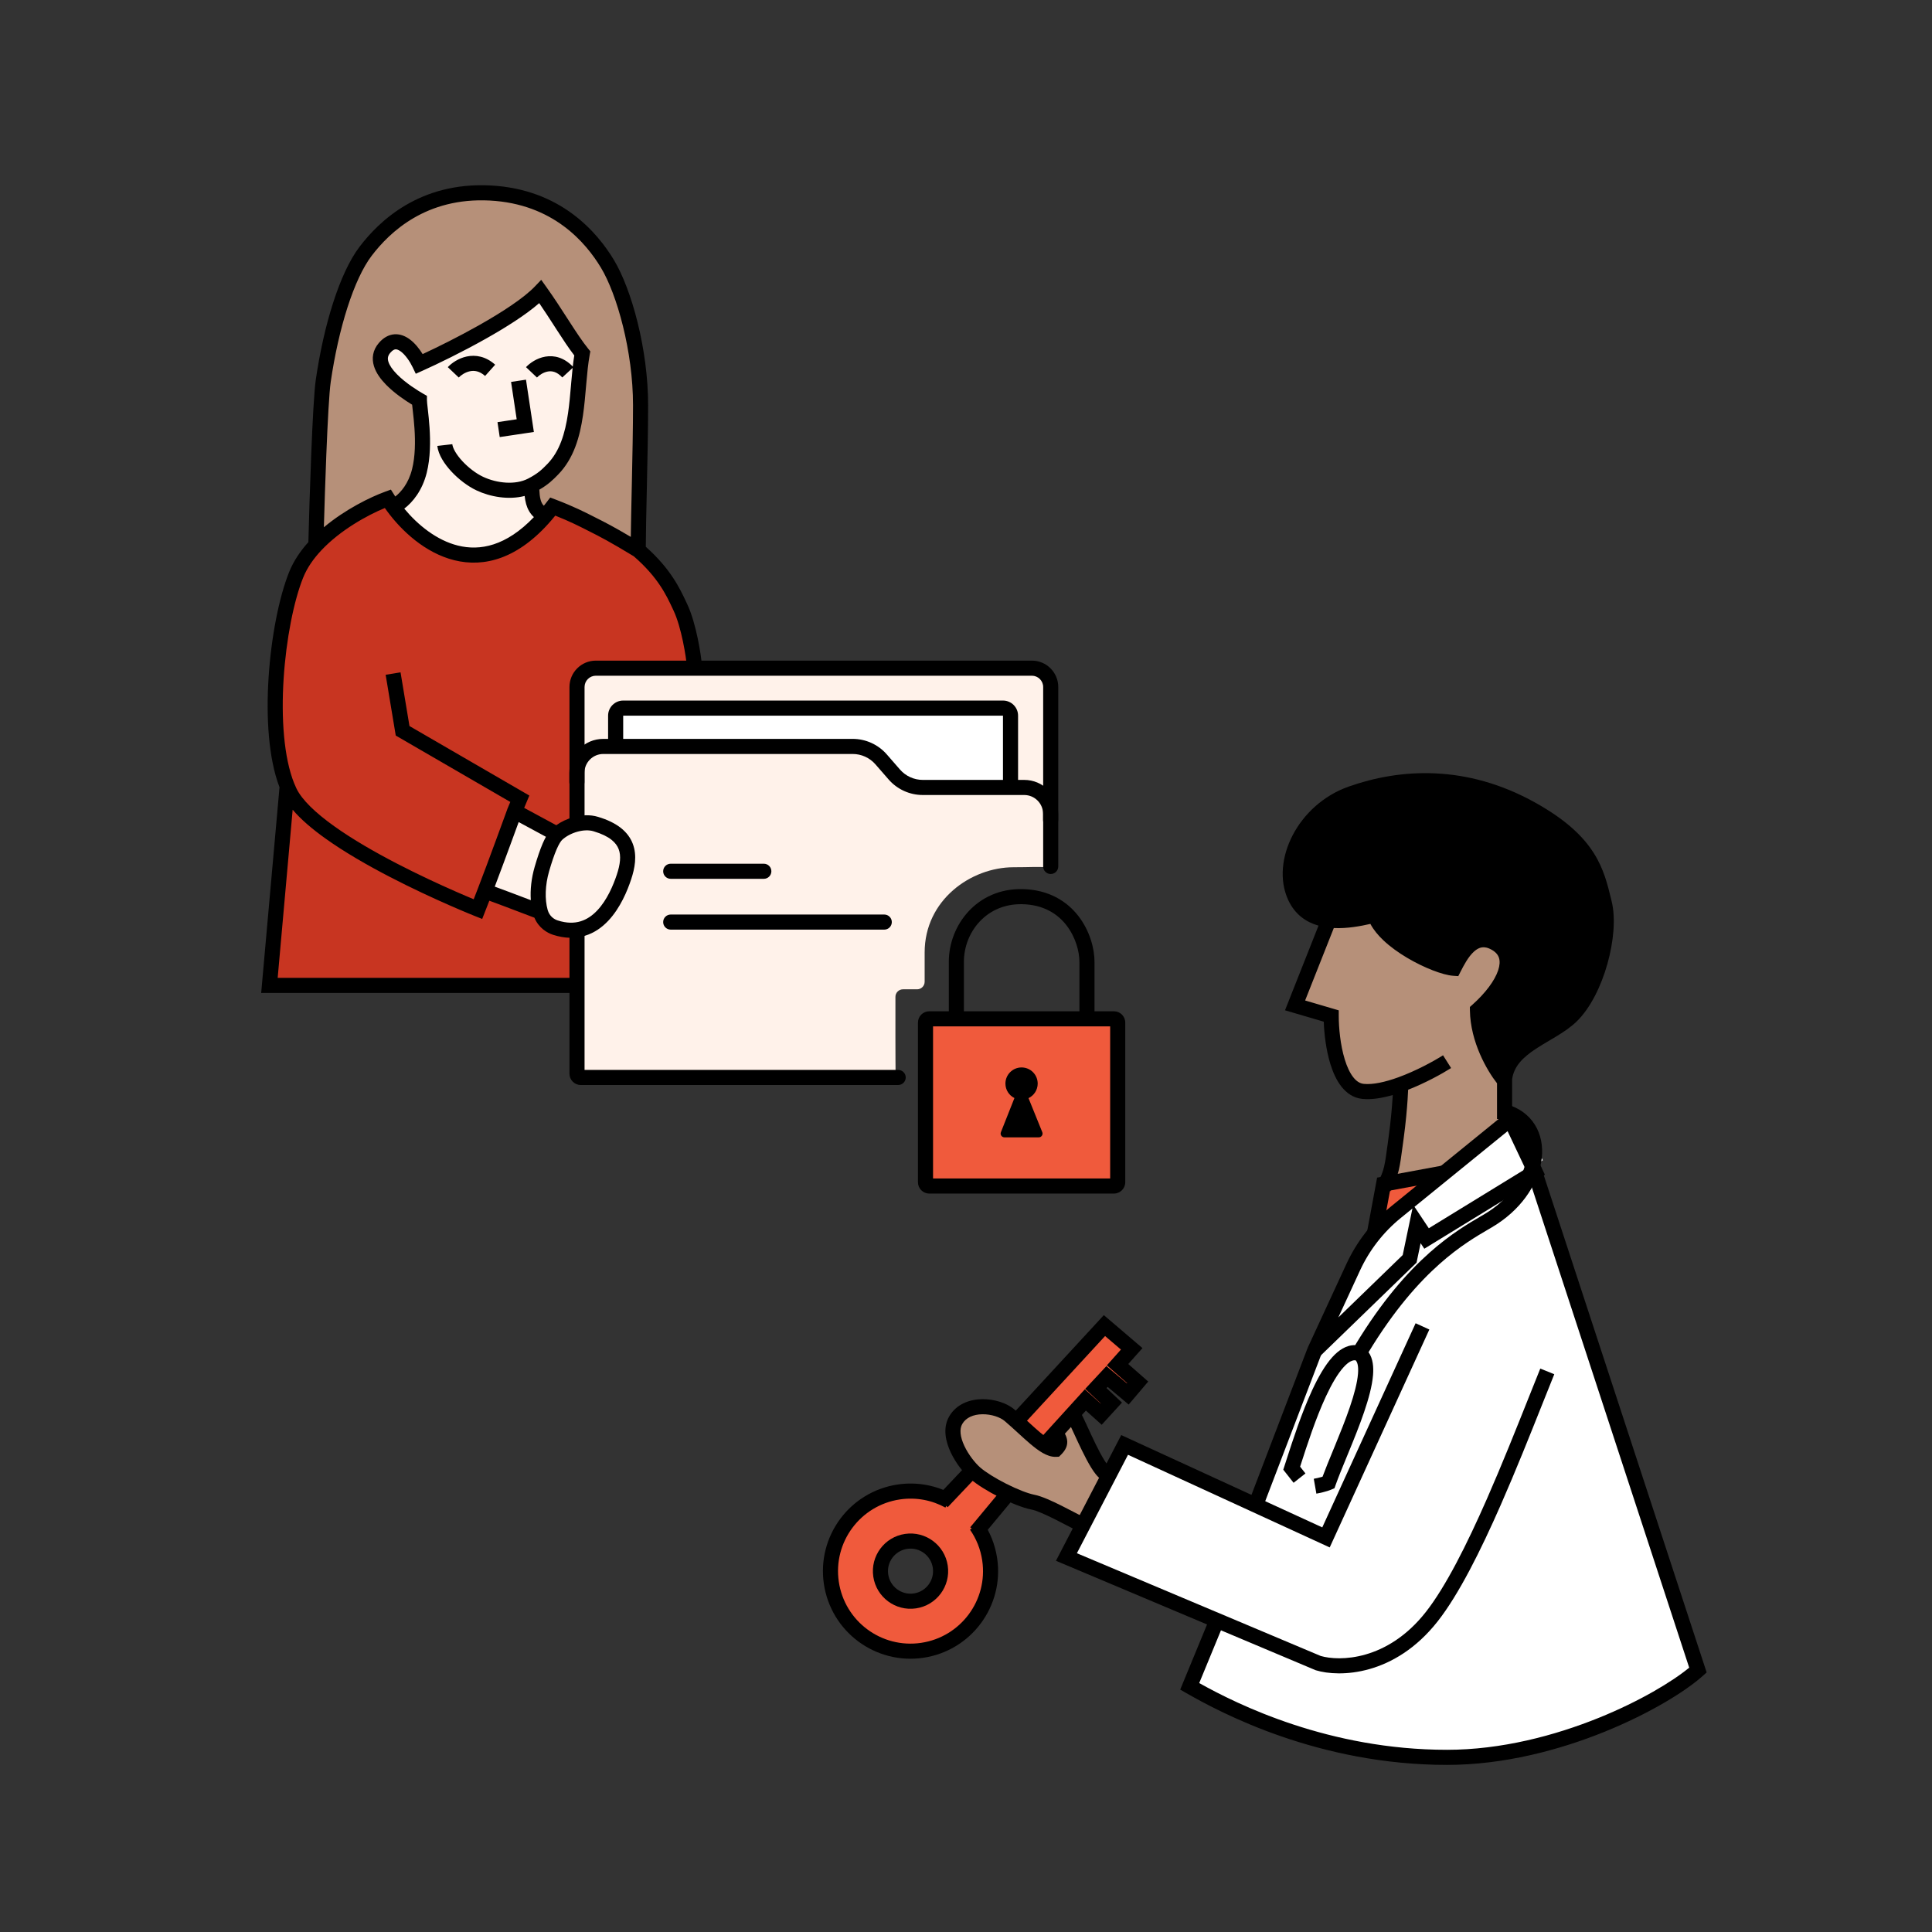
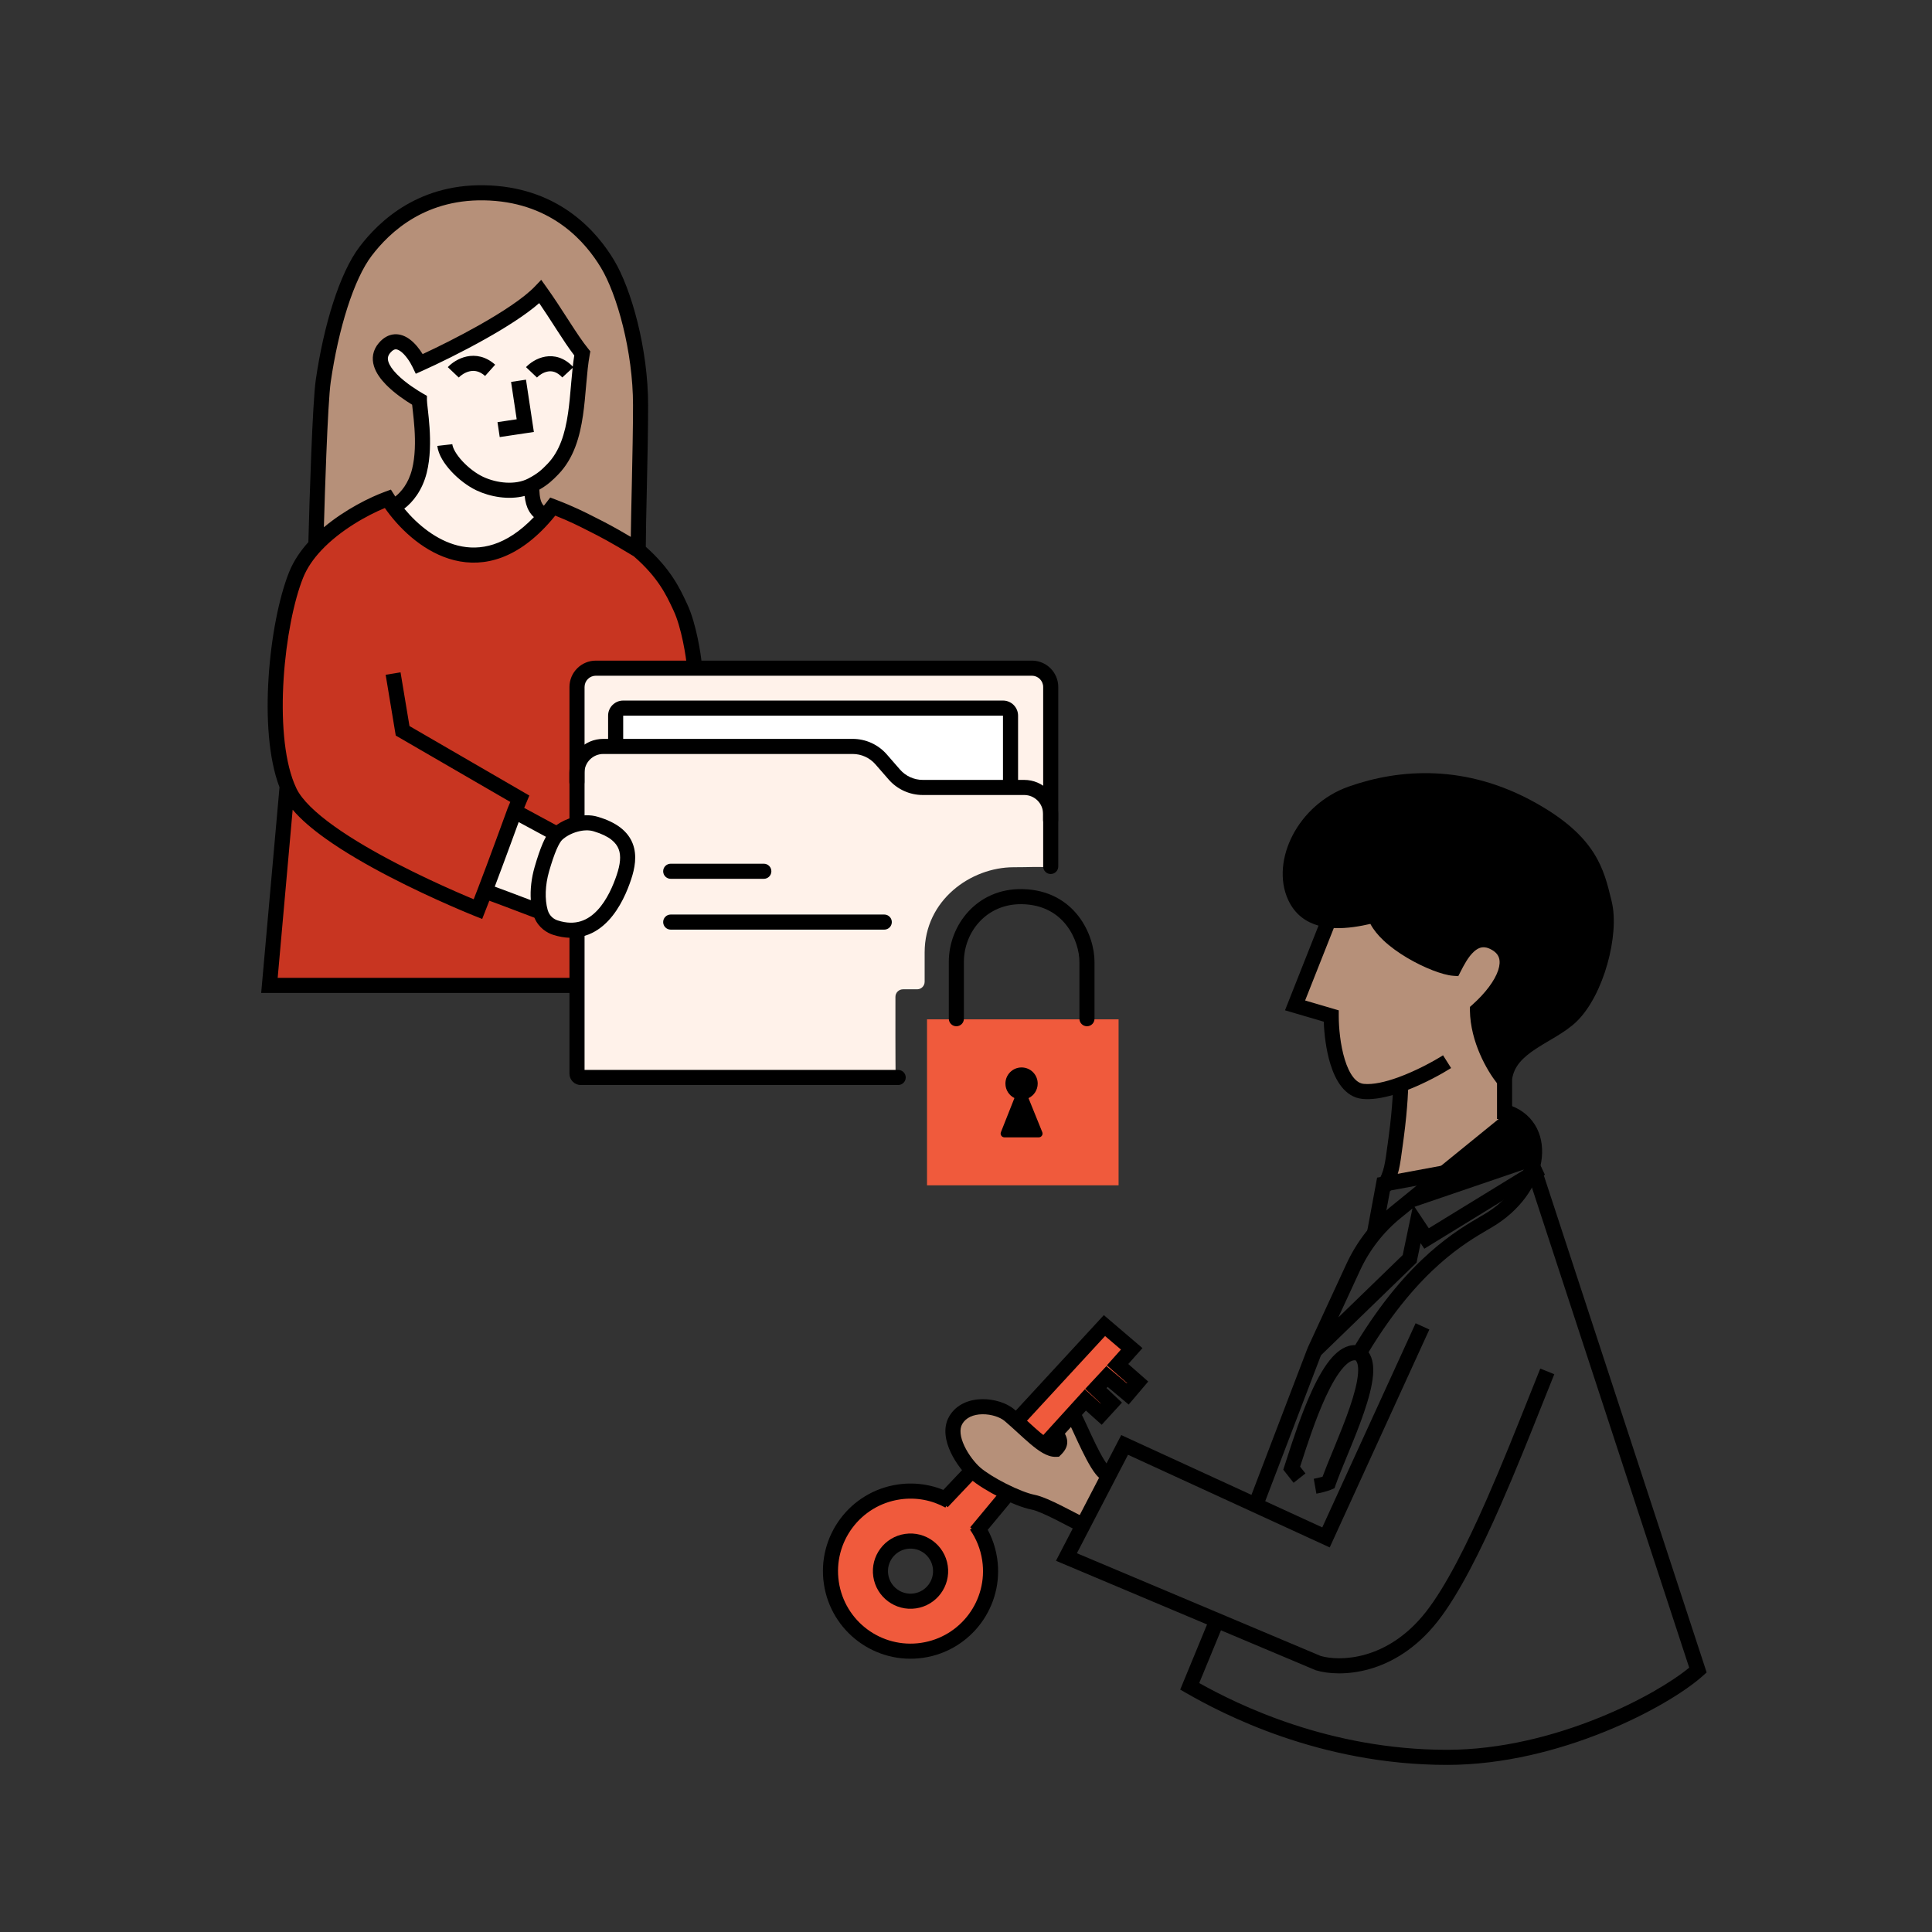
<svg xmlns="http://www.w3.org/2000/svg" width="512" height="512" viewBox="0 0 512 512" fill="none">
  <rect x="0" y="0" width="512" height="512" fill="#333333" stroke="none" />
  <g clip-path="url(#clip0_1108_40976)">
    <path d="M153.282 101.622L154.333 93.647C152.602 91.133 149.078 86.08 148.83 85.981C148.583 85.882 145.101 80.047 143.39 77.141L139.063 81.283L132.015 85.611C129.419 87.094 124.164 90.074 123.917 90.123C123.669 90.173 118.373 93.07 115.756 94.513L111.058 96.305L109.698 93.647L108.276 92.102L106.298 90.68H103.578L100.919 92.967L100.548 96.676C101.517 97.913 103.479 100.447 103.578 100.695C103.676 100.942 105.844 102.776 106.916 103.662L111.058 105.95L112.047 113.121L111.738 119.55L111.367 125.176L109.698 129.442L106.298 132.904L104.196 134.14L102.774 131.914L97.395 134.14L92.944 136.798L88.184 140.198L83.795 144.711L84.475 117.943L84.846 107.248L85.959 98.037L87.813 89.691C88.617 86.764 90.237 80.85 90.286 80.603C90.348 80.294 93.377 72.628 93.439 72.319C93.488 72.072 96.921 67.023 98.632 64.529L102.774 60.202L108.276 55.813L113.84 53.216L120.455 51.485L128.615 50.867L138.63 52.66L147.161 55.813L155.074 61.562C156.661 63.623 159.872 67.818 160.02 68.115C160.206 68.486 163.791 74.792 163.915 75.225C164.014 75.571 166.017 81.139 167.006 83.879L169.231 97.109C169.437 99.891 169.85 105.554 169.85 105.95V114.543L169.231 130.307V146.01L166.635 144.711L162.678 142.177L156.867 138.529C154.971 137.664 151.118 135.908 150.871 135.809C150.623 135.71 147.8 134.655 146.419 134.14L144.132 136.427L141.659 134.14L141.103 131.296L140.794 128.762L143.39 127.216L146.11 124.805L148.521 121.652L150.438 117.943L151.983 113.121L152.725 108.422L153.282 101.622Z" fill="#B69079" />
    <path d="M107.559 131.814L104.453 134.24C105.197 135.373 106.686 137.735 106.686 138.123C106.686 138.608 111.733 142.005 111.733 142.394C111.733 142.782 116.198 144.82 116.877 145.5C117.557 146.179 122.41 146.859 123.089 146.859C123.769 146.859 129.593 146.956 130.078 146.859C130.466 146.781 134.187 145.467 135.999 144.82L141.532 140.258L144.055 136.861L140.852 132.687L139.396 127.543L146.094 123.175L148.811 120.36L150.85 114.633L152.888 103.665L154.635 93.57L148.811 85.902L143.376 77.555L139.882 80.175L133.766 84.349L127.846 88.038C125.645 89.332 121.109 91.92 120.566 91.92C120.022 91.92 113.933 95.091 110.956 96.676L110.277 94.638C109.371 93.732 107.559 91.804 107.559 91.338C107.559 90.872 105.488 90.561 104.453 90.464L101.638 91.92L100.668 94.638L101.638 97.647L103.58 100.753L107.559 104.247L110.956 105.8L111.733 116.769V122.398C111.733 122.884 110.374 127.543 110.277 128.125C110.199 128.591 108.433 130.778 107.559 131.814Z" fill="#FFF2EA" />
    <path d="M152.976 261.192V246.524H151.267C150.159 246.524 147.815 246.43 147.295 246.053C146.775 245.676 145.249 244.548 144.551 244.031L143.612 241.576L128.447 235.943L135.957 215.29L147.295 221.356L149.822 219.334L152.855 218.323V182.938L153.722 180.049L155.311 178.028L157.91 176.8H184.196L183.763 172.539L182.535 166.979L179.647 160.118L176.975 154.775L171.703 148.131L165.276 143.293L155.311 138.093L146.284 134.338L143.612 138.093L140.218 140.476L135.957 143.798L131.047 146.47L125.486 147.337L120.576 146.47L115.449 144.665L110.249 140.476L105.772 136.505L102.739 132.172L99.778 133.399L93.857 136.505L88.079 140.476L84.035 143.798L80.136 149.07L77.753 154.775L75.514 160.696L74.623 166.112L73.768 173.839L72.915 182.938V190.665L73.768 195.674V200.075L74.623 204.108L76.335 208.998L71.323 261.192H152.976Z" fill="#C83521" />
    <path d="M268.619 229.828C273.266 229.828 273.844 229.661 278.372 229.828V182.929V179.425L276.227 177.495L272.366 176.852H157.691L154.688 178.21L152.901 180.426V285.522H237.347C237.282 280.6 237.292 268.86 237.299 264.167C237.301 263.064 238.196 262.178 239.298 262.178H243.04C244.145 262.178 245.04 261.285 245.04 260.18V252.42C245.04 238.495 257.328 229.828 268.619 229.828Z" fill="#FFF2EA" />
    <path d="M163.173 187.93V197.881H220.605H225.538C226.92 198.116 229.742 198.629 229.971 198.8C230.257 199.015 233.76 201.374 233.974 201.732C234.146 202.018 236.143 204.52 237.12 205.735L241.052 208.554H244.948H268.168L267.158 187.93H163.173Z" fill="white" />
    <path d="M296.436 270.133H245.669V314.121H296.436V270.133Z" fill="#F05A3C" />
    <path fill-rule="evenodd" clip-rule="evenodd" d="M269.772 375.95L292.279 351.355L299.759 357.263L296.293 361.658L301.837 366.23L299.298 369.445L293.521 365.255L290.549 367.897L294.459 371.608L292.113 374.563L287.443 371.195L276.852 383.076C275.56 382.05 272.946 379.944 272.822 379.73C272.698 379.517 270.737 377.121 269.772 375.95ZM250.186 397.174L257.258 389.332C258.17 390.144 260.054 391.782 260.294 391.839C260.469 391.881 261.553 392.53 262.492 393.093C263.172 393.499 263.775 393.86 263.905 393.914C264.152 394.017 266.424 395.146 267.53 395.697L259.337 405.369L261.194 408.92L262.266 412.645L262.518 417.883L261.255 423.459L258.749 428.466L253.94 433.581L249.557 436.083C247.656 436.557 243.764 437.518 243.401 437.572C243.142 437.61 241.49 437.384 240.03 437.184L240.03 437.184L240.03 437.184C238.928 437.033 237.937 436.897 237.738 436.901C237.276 436.912 231.731 435.47 231.527 435.269C231.364 435.107 228.401 433.334 226.94 432.468L223.988 428.963L221.501 424.288L219.708 417.25L220.307 411.887L221.801 407.088L225.442 401.913L228.623 399.125L232.876 396.526C234.472 396.078 237.719 395.173 237.946 395.14C238.173 395.106 240.938 395.123 242.292 395.136L246.949 395.665L250.186 397.174ZM247.245 410.227L244.286 408.635L240.381 407.705L236.633 409.012L233.985 411.49L232.961 414.365L232.688 418.405L235.285 422.252L238.588 424.604L242.335 424.862L245.792 423.54L248.465 421.233L249.826 417.496L249.563 413.362L247.245 410.227Z" fill="#F05A3C" />
    <path d="M392.207 273.546L391.714 267.983L396.643 262.35L398.474 259.392L399.671 255.308L399.108 253.547L396.995 250.308L393.826 248.829L389.953 249.956L387.488 252.632L385.305 256.646L379.954 255.308L373.897 252.209L369.672 249.252L366.503 246.364L364.461 242.632L359.488 243.125L354.11 243.9L349.532 243.125L345.589 241.224L342.983 237.28L341.927 232.492L342.49 227.633L343.758 223.126L347.49 217.14L353.053 212.633L359.954 209.676L369.039 207.634L380.376 207.141L389.121 208.946L398.474 211.665L404.948 214.524L412.276 219.605C414.295 221.717 418.389 226.013 418.614 226.295C418.839 226.576 421.478 230.543 422.769 232.492L425.163 238.548L425.656 245.73L423.913 255.87L420.078 264.586L414.221 271.14L408.992 274.138L403.205 277.763L399.671 282.086L399.108 286.644L396.995 284.109C396.056 282.419 394.108 278.997 393.826 278.828C393.545 278.659 392.629 275.236 392.207 273.546Z" fill="black" />
    <path d="M398.916 286.122V295.968L382.642 311.21L366.979 313.607L369.291 305.045L370.318 299.051L371.003 292.458V287.492C369.833 287.863 367.39 288.605 366.979 288.605C366.465 288.605 362.526 289.461 362.013 289.461C361.602 289.461 359.786 288.89 358.93 288.605L355.933 285.437L353.964 279.529L352.851 273.878V269.34L343.261 266.428L352.08 243.567H358.331L364.41 242.625L366.037 245.879L369.291 248.704L374.086 252.643L380.679 255.554L385.217 256.667L386.672 253.842L388.898 250.845L392.751 248.704L396.519 249.903L398.916 252.643L399.601 256.068L398.146 260.178L394.721 264.373L391.724 267.541V272.422L393.608 277.987L396.519 282.697L398.916 286.122Z" fill="#B69079" />
    <path d="M292.892 390.301L285.972 403.739L280.745 400.623L275.628 398.243L270.551 396.986L265.152 394.397L260.561 392.19L256.844 389.102L254.015 384.378L252.503 380.086L252.963 377.259L255.86 373.946L260.402 373.275L264.616 373.782L268.978 376.148L272.891 379.709L278.298 384.052L280.521 384.013L280.773 382.126L281.156 380.37L285.373 375.628L288.454 383.18L290.388 387.785L292.892 390.301Z" fill="#B69079" />
-     <path d="M382.528 310.922L366.321 313.674L362.193 329.066L364.181 327.18L370.959 319.943L382.528 310.922Z" fill="#F05A3C" />
-     <path d="M402.301 294.648L369.328 321.777L360.893 331.346C357.886 336.748 351.798 350.543 350.167 354.875C350.018 355.27 346.574 362.643 345.396 366.689L341.771 375.479L338.709 382.873L332.8 398.95L298.182 382.873L282.776 412.725L317.666 427.315L322.559 429.672L315.581 446.89C319.053 448.792 330.534 454.593 330.534 454.593C330.534 454.593 343.916 458.739 344.55 459.554C344.55 459.554 351.585 461.758 354.785 462.453L366.741 464.536C370.937 464.929 379.476 465.714 380.055 465.714H389.203L398.079 464.536L408.314 462.453L417.643 459.554L425.704 456.566L433.313 453.214L443.095 447.508L450.012 442.623L406.59 309.129L408.86 307.464L402.301 294.648Z" fill="white" />
-     <path fill-rule="evenodd" clip-rule="evenodd" d="M400.959 293.453L409.419 311.315L377.456 330.927L376.478 329.459L375.4 334.616L349.745 359.478L346.537 357.203L356.795 334.997C359.545 329.042 363.622 323.795 368.713 319.658L400.959 293.453ZM378.648 325.502L404.268 309.783L399.526 299.772L374.86 319.817L378.648 325.502ZM374.314 320.26L371.235 322.762C366.618 326.514 362.921 331.273 360.426 336.674L354.67 349.135L371.735 332.597L374.314 320.26Z" fill="black" />
+     <path fill-rule="evenodd" clip-rule="evenodd" d="M400.959 293.453L409.419 311.315L377.456 330.927L376.478 329.459L375.4 334.616L349.745 359.478L346.537 357.203L356.795 334.997C359.545 329.042 363.622 323.795 368.713 319.658L400.959 293.453ZM378.648 325.502L404.268 309.783L374.86 319.817L378.648 325.502ZM374.314 320.26L371.235 322.762C366.618 326.514 362.921 331.273 360.426 336.674L354.67 349.135L371.735 332.597L374.314 320.26Z" fill="black" />
    <path fill-rule="evenodd" clip-rule="evenodd" d="M150.914 182.07C150.914 178.204 154.048 175.07 157.914 175.07H273.451C277.317 175.07 280.451 178.204 280.451 182.07V229.621C280.451 230.725 279.555 231.621 278.451 231.621C277.346 231.621 276.451 230.725 276.451 229.621V182.07C276.451 180.413 275.108 179.07 273.451 179.07H157.914C156.257 179.07 154.914 180.413 154.914 182.07V283.54H238.027C239.132 283.54 240.027 284.435 240.027 285.54C240.027 286.644 239.132 287.54 238.027 287.54H153.914C152.257 287.54 150.914 286.197 150.914 284.54V182.07Z" fill="black" />
    <path d="M147.282 221.062L136.613 214.82L128.194 236.158L142.782 241.238C143 241.892 143.45 243.198 143.508 243.198C143.58 243.198 145.758 245.157 146.411 245.956C147.064 246.754 149.677 246.682 150.185 246.827C150.591 246.943 153.935 246.295 155.556 245.956L159.62 243.198L163.249 238.045L164.99 234.198L166.152 228.175V224.836L164.192 222.078L159.62 218.885C158.217 218.546 155.28 217.869 154.757 217.869C154.235 217.869 151.491 218.546 150.185 218.885L147.282 221.062Z" fill="#FFF2EA" />
    <path fill-rule="evenodd" clip-rule="evenodd" d="M129.787 53.145C112.957 52.268 103.282 61.485 98.481 67.803C96.172 70.84 93.97 75.605 92.079 81.489C90.2 87.339 88.671 94.159 87.647 101.203C87.243 103.978 86.83 111.714 86.481 120.414C86.215 127.013 85.99 134.073 85.83 139.732C91.523 134.965 98.162 131.724 102.079 130.3L103.592 129.749L104.453 131.109C104.551 131.265 104.653 131.422 104.756 131.58C106.219 130.449 108.245 128.167 109.205 124.324C110.054 120.93 110.07 117.017 109.843 113.588C109.731 111.888 109.562 110.343 109.418 109.068C109.405 108.949 109.391 108.831 109.378 108.713C109.319 108.195 109.262 107.696 109.22 107.249C107.48 106.193 104.588 104.276 102.325 101.969C100.965 100.582 99.666 98.891 99.096 97.009C98.483 94.986 98.748 92.821 100.384 90.904C101.563 89.522 102.974 88.688 104.566 88.588C106.108 88.491 107.456 89.107 108.505 89.865C109.936 90.898 111.13 92.422 112.004 93.837C115.964 92.002 121.478 89.27 126.828 86.255C133.049 82.75 138.812 78.992 141.76 75.904L143.429 74.156L144.834 76.123C146.852 78.948 148.673 81.773 150.335 84.351C150.526 84.646 150.714 84.938 150.9 85.226C152.733 88.064 154.345 90.514 155.868 92.397L156.446 93.111L156.28 94.015C155.852 96.351 155.61 98.924 155.372 101.672C155.35 101.92 155.329 102.169 155.307 102.42C155.092 104.914 154.867 107.53 154.492 110.093C153.672 115.708 152.088 121.464 147.931 125.742C146.507 127.207 145.265 128.42 142.923 129.77C142.975 130.741 143.033 131.627 143.286 132.506C143.466 133.132 143.719 133.639 144.126 134.026C144.387 133.702 144.648 133.369 144.91 133.028L145.815 131.848L147.206 132.375C152.005 134.194 155.292 135.871 157.183 136.836C157.473 136.983 157.729 137.114 157.954 137.227C160.349 138.424 162.73 139.649 167.167 142.28C167.209 138.846 167.305 134.515 167.406 129.899C167.42 129.308 167.433 128.711 167.446 128.112C167.601 121.015 167.758 113.424 167.758 107.384C167.758 93.127 163.488 77.942 159.248 70.927C155.251 64.313 146.609 54.02 129.787 53.145ZM167.962 147.424C161.682 143.607 158.932 142.188 156.165 140.804C155.927 140.685 155.66 140.549 155.364 140.398C153.668 139.534 150.995 138.171 147.153 136.645C146.813 137.064 146.474 137.472 146.134 137.867C137.354 148.09 128.366 150.441 120.409 148.469C112.686 146.556 106.415 140.682 102.562 135.428C102.365 135.16 102.174 134.893 101.989 134.627C97.383 136.531 90.238 140.437 85.161 145.839C83.073 148.06 81.383 150.484 80.341 153.071C77.871 159.206 75.841 169.351 75.168 179.818C74.493 190.321 75.211 200.759 77.962 207.593C78.154 208.071 78.356 208.528 78.566 208.965C80.009 211.963 83.596 215.402 88.556 218.948C93.439 222.44 99.373 225.841 105.15 228.836C110.918 231.826 116.484 234.387 120.611 236.201C122.661 237.102 124.353 237.818 125.535 238.31C125.882 237.419 126.296 236.358 126.643 235.46C127.941 232.112 129.901 226.83 131.54 222.374C132.359 220.148 133.096 218.133 133.629 216.674C133.895 215.944 134.11 215.354 134.259 214.946L134.489 214.314C134.489 214.313 134.489 214.313 136.369 214.996L134.489 214.314L134.505 214.268L135.235 212.526L104.878 194.927L102.201 178.824L106.147 178.168L108.515 192.411L140.282 210.828L138.913 214.097L147.418 218.692C148.758 217.735 150.339 217.001 151.956 216.554C154.046 215.976 156.381 215.828 158.479 216.475C163.461 217.954 166.452 220.357 167.691 223.609C168.884 226.74 168.233 230.129 167.249 233.081C166.278 235.995 164.421 240.59 161.202 244.003C159.571 245.731 157.539 247.213 155.044 247.977C152.528 248.747 149.684 248.744 146.526 247.718C145.014 247.227 142.763 245.93 141.625 243.201C139.433 242.362 136.482 241.238 133.864 240.255C132.372 239.694 130.993 239.181 129.926 238.792C129.84 238.76 129.757 238.73 129.676 238.701C129.495 239.165 129.318 239.619 129.159 240.026C128.975 240.496 128.816 240.904 128.702 241.195L128.521 241.658L126.658 240.93C125.92 242.789 125.92 242.789 125.919 242.788L125.917 242.788L125.91 242.785L125.885 242.775L125.789 242.736C125.705 242.703 125.581 242.653 125.42 242.587C125.097 242.456 124.624 242.263 124.022 242.013C122.818 241.512 121.092 240.782 119.002 239.863C114.823 238.026 109.175 235.428 103.309 232.387C97.451 229.35 91.331 225.849 86.23 222.202C82.85 219.786 79.785 217.215 77.558 214.582L73.588 259.142H152.523V263.142H69.216L74.073 208.632C71.134 200.969 70.503 190.029 71.176 179.562C71.865 168.851 73.946 158.246 76.63 151.577C77.808 148.652 79.616 146.009 81.723 143.668C81.878 137.601 82.15 128.566 82.484 120.253C82.829 111.653 83.247 103.661 83.689 100.627C84.74 93.4 86.313 86.359 88.271 80.266C90.218 74.206 92.588 68.945 95.296 65.382C100.528 58.499 111.331 48.178 129.995 49.15C148.667 50.122 158.313 61.648 162.672 68.858C167.368 76.628 171.758 92.568 171.758 107.384C171.758 113.476 171.6 121.111 171.445 128.199C171.432 128.793 171.419 129.382 171.406 129.967C171.276 135.873 171.157 141.253 171.145 144.897C177.759 150.799 180.176 155.959 181.84 159.514C181.938 159.723 182.034 159.927 182.127 160.126C183.352 162.718 184.271 166.162 184.902 169.17C185.536 172.195 185.916 174.961 186.01 176.282L182.02 176.567C181.943 175.478 181.596 172.898 180.987 169.991C180.374 167.067 179.53 163.993 178.51 161.834C178.416 161.633 178.319 161.427 178.221 161.218C176.581 157.714 174.363 152.976 167.962 147.424ZM126.658 240.93L125.919 242.788L127.788 243.531L128.521 241.658L126.658 240.93ZM131.117 234.968C131.176 234.99 131.235 235.012 131.296 235.033C132.382 235.429 133.775 235.948 135.271 236.51C137.032 237.172 138.942 237.896 140.672 238.555C140.479 235.742 140.836 232.684 141.689 229.741C142.401 227.286 143.102 225.2 143.814 223.546C144.086 222.916 144.373 222.314 144.681 221.76L137.455 217.856C137.433 217.918 137.41 217.981 137.386 218.045C136.853 219.507 136.114 221.525 135.294 223.755C133.942 227.43 132.364 231.689 131.117 234.968ZM141.49 137.039C140.416 136.066 139.793 134.833 139.442 133.613C139.238 132.904 139.116 132.149 139.037 131.434C134.768 132.537 129.917 131.672 126.308 129.973C123.942 128.859 121.52 126.995 119.63 124.962C117.8 122.994 116.164 120.539 115.891 118.174L119.865 117.715C119.988 118.782 120.896 120.449 122.56 122.239C124.163 123.964 126.183 125.493 128.012 126.354C131.733 128.106 136.615 128.562 139.929 126.847C142.527 125.503 143.584 124.475 145.063 122.954C148.318 119.604 149.748 114.897 150.535 109.515C150.891 107.076 151.106 104.578 151.323 102.064C151.344 101.818 151.365 101.572 151.387 101.326C151.497 100.048 151.612 98.766 151.751 97.502L149.015 100.027C147.568 98.459 146.244 98.271 145.193 98.453C143.992 98.662 142.9 99.414 142.299 100.047L139.397 97.294C140.424 96.212 142.249 94.904 144.509 94.512C146.863 94.104 149.477 94.734 151.791 97.141C151.905 96.142 152.035 95.155 152.191 94.193C150.69 92.242 149.149 89.888 147.54 87.396C147.353 87.107 147.165 86.815 146.975 86.52C145.69 84.528 144.345 82.441 142.898 80.333C139.336 83.448 134.051 86.777 128.792 89.74C122.514 93.277 116.031 96.427 111.964 98.251L110.185 99.05L109.342 97.291C108.633 95.811 107.425 94.019 106.163 93.108C105.556 92.669 105.114 92.561 104.817 92.58C104.571 92.596 104.095 92.717 103.426 93.501C102.752 94.29 102.67 95.013 102.924 95.849C103.22 96.826 104 97.964 105.181 99.168C107.521 101.554 110.787 103.555 112.138 104.327L113.146 104.903V106.063C113.146 106.43 113.232 107.193 113.375 108.463L113.393 108.62C113.538 109.903 113.716 111.526 113.834 113.324C114.07 116.892 114.086 121.296 113.086 125.294C111.897 130.052 109.333 133.121 107.137 134.794C110.691 139.084 115.687 143.179 121.371 144.587C127.165 146.022 134.095 144.767 141.49 137.039ZM124.513 98.389C123.249 98.659 122.152 99.436 121.574 100.046L118.67 97.295C119.677 96.233 121.458 94.951 123.678 94.477C126.014 93.979 128.719 94.41 131.225 96.652L128.558 99.633C127.05 98.285 125.663 98.144 124.513 98.389ZM136.929 111.114L135.438 101.213L139.393 100.617L141.481 114.478L132.431 115.83L131.84 111.874L136.929 111.114ZM153.022 220.409C151.443 220.846 149.991 221.633 148.995 222.553C148.652 222.871 148.13 223.638 147.488 225.128C146.87 226.563 146.222 228.469 145.531 230.854C144.448 234.592 144.352 238.338 145.132 241.126C145.619 242.864 146.91 243.637 147.762 243.914C150.217 244.711 152.218 244.659 153.873 244.152C155.547 243.639 157.01 242.617 158.292 241.258C160.897 238.496 162.531 234.584 163.454 231.816C164.364 229.087 164.636 226.824 163.953 225.034C163.319 223.369 161.64 221.584 157.331 220.307L157.319 220.304L157.307 220.3C156.137 219.937 154.609 219.97 153.022 220.409Z" fill="black" />
    <path fill-rule="evenodd" clip-rule="evenodd" d="M161.152 189.656C161.152 187.447 162.943 185.656 165.152 185.656H265.799C268.008 185.656 269.799 187.447 269.799 189.656V208.525C269.799 209.629 268.904 210.525 267.799 210.525C266.695 210.525 265.799 209.629 265.799 208.525V189.656L165.152 189.656V197.288C165.152 198.392 164.257 199.288 163.152 199.288C162.048 199.288 161.152 198.392 161.152 197.288V189.656Z" fill="black" />
    <path fill-rule="evenodd" clip-rule="evenodd" d="M159.88 199.812C157.119 199.812 154.88 202.051 154.88 204.813V207.288C154.88 208.393 153.985 209.288 152.88 209.288C151.776 209.288 150.88 208.393 150.88 207.288V204.813C150.88 199.842 154.91 195.812 159.88 195.812H225.967C229.435 195.812 232.734 197.313 235.013 199.928L238.511 203.941C240.03 205.684 242.229 206.684 244.542 206.684H271.425C276.395 206.684 280.425 210.714 280.425 215.684V217.329C280.425 218.434 279.529 219.329 278.425 219.329C277.32 219.329 276.425 218.434 276.425 217.329V215.684C276.425 212.923 274.186 210.684 271.425 210.684H244.542C241.073 210.684 237.774 209.184 235.495 206.569L231.998 202.556C230.478 200.813 228.279 199.812 225.967 199.812H159.88ZM175.747 230.895C175.747 229.79 176.642 228.895 177.747 228.895H202.421C203.526 228.895 204.421 229.79 204.421 230.895C204.421 232 203.526 232.895 202.421 232.895H177.747C176.642 232.895 175.747 232 175.747 230.895ZM175.747 244.361C175.747 243.256 176.642 242.361 177.747 242.361H234.34C235.444 242.361 236.34 243.256 236.34 244.361C236.34 245.465 235.444 246.361 234.34 246.361H177.747C176.642 246.361 175.747 245.465 175.747 244.361Z" fill="black" />
-     <path fill-rule="evenodd" clip-rule="evenodd" d="M243.268 271C243.268 269.343 244.611 268 246.268 268H295.204C296.861 268 298.204 269.343 298.204 271L298.204 313.305C298.204 314.962 296.861 316.305 295.204 316.305H246.268C244.611 316.305 243.268 314.962 243.268 313.305L243.268 271ZM247.268 272L247.268 312.305H294.204L294.204 272H247.268Z" fill="black" />
    <path fill-rule="evenodd" clip-rule="evenodd" d="M270.84 239.62C261.356 239.445 255.445 247.099 255.445 254.87V269.968C255.445 271.072 254.55 271.968 253.445 271.968C252.341 271.968 251.445 271.072 251.445 269.968V254.87C251.445 245.23 258.84 235.397 270.914 235.621C277.906 235.75 282.756 238.834 285.811 242.795C288.809 246.682 290.056 251.373 290.056 254.87V269.968C290.056 271.072 289.16 271.968 288.056 271.968C286.951 271.968 286.056 271.072 286.056 269.968V254.87C286.056 252.189 285.061 248.373 282.643 245.238C280.283 242.178 276.543 239.726 270.84 239.62Z" fill="black" />
    <path fill-rule="evenodd" clip-rule="evenodd" d="M272.566 291.018C274.006 290.33 275 288.86 275 287.159C275 284.797 273.086 282.883 270.724 282.883C268.363 282.883 266.448 284.797 266.448 287.159C266.448 288.842 267.421 290.298 268.835 290.996L265.251 300.039C264.99 300.696 265.474 301.408 266.18 301.408H275.288C275.998 301.408 276.481 300.69 276.215 300.033L272.566 291.018Z" fill="black" />
    <path fill-rule="evenodd" clip-rule="evenodd" d="M404.935 216.21C387.8 206.649 371.453 207.732 358.74 212.227C353.002 214.256 348.605 218.436 346.138 223.154C343.656 227.901 343.231 232.961 345.02 236.829C346.706 240.474 349.912 241.76 353.661 241.945C357.219 242.121 360.872 241.272 363.357 240.694C363.541 240.651 363.719 240.61 363.89 240.57L365.681 240.158L366.243 241.908C366.672 243.244 367.718 244.722 369.312 246.24C370.885 247.738 372.868 249.159 374.967 250.401C377.061 251.64 379.221 252.674 381.118 253.41C382.319 253.877 383.354 254.201 384.168 254.394C385.046 252.753 386.291 250.694 387.952 249.198C389.057 248.202 390.446 247.358 392.133 247.107C393.848 246.852 395.636 247.244 397.449 248.311C399.322 249.415 400.575 250.951 401.116 252.827C401.644 254.656 401.433 256.591 400.813 258.438C399.665 261.859 396.965 265.433 393.575 268.597C393.864 273.673 395.951 278.444 397.901 281.712C399.424 278.591 402.116 276.392 404.816 274.611C406.021 273.816 407.331 273.041 408.581 272.302C409.228 271.92 409.858 271.547 410.449 271.186C412.26 270.08 413.836 269.011 415.059 267.819C418.032 264.923 420.579 259.849 422.126 254.361C423.676 248.865 424.101 243.395 423.224 239.825C423.171 239.61 423.119 239.395 423.066 239.182C422.125 235.329 421.267 231.821 418.996 228.23C416.619 224.471 412.587 220.481 404.935 216.21ZM400.726 286.015C401.202 282.565 403.572 280.224 407.018 277.95C408.151 277.203 409.299 276.525 410.487 275.823C411.155 275.428 411.836 275.026 412.534 274.6C414.397 273.462 416.291 272.203 417.85 270.685C421.532 267.099 424.335 261.267 425.976 255.446C427.615 249.633 428.219 243.393 427.109 238.871C427.048 238.624 426.987 238.375 426.926 238.125C426.006 234.346 425.008 230.253 422.377 226.092C419.551 221.623 414.947 217.217 406.884 212.717C388.559 202.491 370.983 203.655 357.406 208.456C350.651 210.845 345.496 215.749 342.593 221.3C339.706 226.822 338.943 233.217 341.39 238.508C343.193 242.407 346.201 244.395 349.421 245.305L340.539 267.739L350.811 270.757C350.924 273.98 351.408 278.223 352.562 281.969C353.234 284.148 354.17 286.285 355.491 287.96C356.833 289.661 358.658 290.984 361.036 291.221C363.506 291.468 366.324 290.991 369.095 290.189C369.077 290.497 369.057 290.827 369.033 291.179C368.872 293.615 368.574 297.066 368.026 301.112C367.937 301.77 367.856 302.378 367.78 302.941C367.377 305.95 367.143 307.693 366.816 309.103C366.455 310.66 365.983 311.791 364.894 313.858L368.433 315.722C369.597 313.511 370.242 312.037 370.713 310.007C371.086 308.396 371.351 306.421 371.75 303.433C371.825 302.875 371.904 302.281 371.99 301.648C372.552 297.496 372.859 293.953 373.025 291.443C373.097 290.353 373.143 289.457 373.171 288.79C377.731 287.003 382.041 284.633 384.558 283.043L382.421 279.662C379.851 281.286 375.22 283.809 370.535 285.51C367.066 286.77 363.826 287.48 361.433 287.241C360.43 287.141 359.509 286.595 358.632 285.483C357.735 284.346 356.981 282.725 356.385 280.791C355.194 276.929 354.783 272.316 354.783 269.252V267.755L345.871 265.137L353.471 245.941C357.066 246.117 360.678 245.408 363.164 244.844C363.994 246.409 365.203 247.851 366.554 249.137C368.405 250.901 370.653 252.496 372.93 253.844C375.211 255.194 377.568 256.323 379.669 257.139C381.723 257.937 383.689 258.498 385.144 258.595L386.461 258.683L387.059 257.507C387.983 255.692 389.13 253.521 390.63 252.169C391.345 251.524 392.037 251.165 392.722 251.063C393.378 250.966 394.251 251.07 395.419 251.758C396.526 252.41 397.05 253.163 397.273 253.936C397.509 254.755 397.471 255.825 397.021 257.165C396.108 259.885 393.679 263.157 390.211 266.252L389.53 266.86L389.543 267.773C389.667 276.177 394.106 283.755 396.726 287.082V296.548H400.726V286.015ZM447.656 441.948L404.622 310.587L408.423 309.342L452.278 443.208L451.311 444.079C446.761 448.18 437.252 454.068 425.249 458.928C413.217 463.8 398.496 467.716 383.489 467.716C349.477 467.716 323.632 453.992 314.291 448.634L312.768 447.76L320.348 429.366L324.046 430.89L317.808 446.029C328 451.728 352.207 463.716 383.489 463.716C397.836 463.716 412.037 459.963 423.748 455.221C434.63 450.814 443.204 445.619 447.656 441.948ZM330.75 398.511L346.536 357.211L350.273 358.64L334.487 399.94L330.75 398.511Z" fill="black" />
    <path fill-rule="evenodd" clip-rule="evenodd" d="M350.417 404.776L375.153 350.675L378.791 352.338L352.389 410.083L298.934 385.535L285.388 411.623L350 438.848C354.881 440.278 367.623 440.236 377.873 427.178C383.141 420.466 388.737 409.307 394.043 397.228C398.017 388.184 401.774 378.756 405.073 370.477C406.165 367.735 407.208 365.12 408.191 362.686L411.9 364.184C410.93 366.585 409.896 369.179 408.809 371.906C405.506 380.197 401.71 389.723 397.706 398.837C392.402 410.909 386.634 422.495 381.019 429.648C369.571 444.233 354.948 444.529 348.744 442.647L348.644 442.617L279.841 413.626L297.14 380.31L350.417 404.776Z" fill="black" />
    <path fill-rule="evenodd" clip-rule="evenodd" d="M382.277 308.875L383.005 312.808L368.378 315.516L366.257 326.951L362.324 326.221L364.947 312.083L382.277 308.875Z" fill="black" />
    <path fill-rule="evenodd" clip-rule="evenodd" d="M292.527 348.523L302.764 357.261L299.003 361.48L304.288 366.122L299.109 372.223L293.538 367.543L293.239 367.865L297.334 371.702L291.961 377.58L287.773 373.818L278.55 383.973L275.589 381.283L287.486 368.184L291.684 371.954L291.716 371.92L287.595 368.059L293.2 362.035L298.635 366.601L298.693 366.532L293.336 361.826L297.059 357.65L292.858 354.065L270.914 377.859L267.973 375.147L292.527 348.523ZM248.235 396.686L255.834 388.665L258.738 391.416L251.139 399.437L248.235 396.686ZM268.618 397.167L260.199 407.297L257.123 404.74L265.542 394.61L268.618 397.167Z" fill="black" />
    <path fill-rule="evenodd" clip-rule="evenodd" d="M260.322 374.793C257.929 374.829 255.989 375.681 255.008 377.37C254.234 378.703 254.417 380.747 255.581 383.215C256.704 385.593 258.477 387.777 259.789 388.918C261.216 390.159 263.835 391.786 266.679 393.222C269.534 394.664 272.344 395.777 274.117 396.123C276.072 396.504 278.892 397.818 281.244 398.993C282.426 399.584 283.5 400.144 284.404 400.615C285.453 401.163 286.275 401.591 286.773 401.811L285.162 405.472C284.579 405.215 283.535 404.672 282.326 404.044C281.42 403.573 280.422 403.054 279.456 402.571C276.999 401.343 274.675 400.307 273.352 400.049C271.026 399.595 267.82 398.28 264.876 396.793C261.921 395.3 258.961 393.498 257.165 391.937C255.437 390.435 253.324 387.805 251.964 384.922C250.645 382.128 249.748 378.462 251.549 375.362C253.492 372.014 257.068 370.842 260.262 370.794C263.425 370.746 266.761 371.775 268.816 373.518C270.078 374.589 271.302 375.708 272.448 376.757L272.494 376.8C273.635 377.844 274.69 378.809 275.679 379.643C276.689 380.493 277.56 381.144 278.307 381.57C278.427 381.639 278.539 381.699 278.644 381.751C278.636 381.736 278.628 381.721 278.619 381.706C278.484 381.458 278.324 381.201 278.113 380.861C278.038 380.74 277.957 380.61 277.868 380.465L281.275 378.369C281.336 378.469 281.4 378.572 281.465 378.677C281.693 379.043 281.935 379.432 282.128 379.786C282.383 380.251 282.659 380.835 282.775 381.506C283.054 383.125 282.296 384.413 281.186 385.506L280.637 386.047L279.867 386.079C278.577 386.133 277.355 385.633 276.324 385.044C275.264 384.439 274.176 383.606 273.103 382.703C272.049 381.815 270.941 380.801 269.827 379.781L269.747 379.708C268.594 378.652 267.424 377.583 266.228 376.568C265.07 375.585 262.746 374.757 260.322 374.793ZM284.465 379.562C283.769 378.052 283.186 376.796 282.748 375.965L286.287 374.101C286.785 375.046 287.418 376.414 288.098 377.889C288.141 377.983 288.185 378.078 288.229 378.174C288.884 379.595 289.594 381.137 290.319 382.62C291.096 384.21 291.867 385.684 292.58 386.836C292.936 387.413 293.257 387.875 293.536 388.217C293.674 388.386 293.79 388.512 293.883 388.6C293.973 388.685 294.02 388.716 294.023 388.719C294.024 388.719 294.024 388.719 294.024 388.719L291.951 392.14C291.353 391.778 290.846 391.247 290.437 390.746C290.008 390.221 289.585 389.6 289.177 388.94C288.361 387.619 287.521 386.004 286.725 384.377C285.979 382.85 285.251 381.269 284.6 379.856C284.554 379.757 284.509 379.659 284.465 379.562Z" fill="black" />
    <path fill-rule="evenodd" clip-rule="evenodd" d="M242.17 422.278C245.433 421.796 247.688 418.76 247.206 415.497C246.724 412.234 243.688 409.979 240.425 410.461C237.162 410.943 234.907 413.979 235.389 417.242C235.871 420.505 238.907 422.76 242.17 422.278ZM242.754 426.235C248.203 425.43 251.967 420.361 251.163 414.912C250.358 409.464 245.289 405.699 239.84 406.504C234.392 407.309 230.627 412.378 231.432 417.826C232.237 423.275 237.306 427.039 242.754 426.235Z" fill="black" />
    <path fill-rule="evenodd" clip-rule="evenodd" d="M238.491 397.363C227.995 398.913 220.743 408.678 222.293 419.174C223.843 429.67 233.608 436.923 244.104 435.372C254.6 433.822 261.852 424.057 260.302 413.561C259.852 410.51 258.709 407.738 257.059 405.376L260.338 403.085C262.335 405.944 263.716 409.298 264.259 412.976C266.132 425.658 257.37 437.457 244.689 439.329C232.007 441.202 220.209 432.44 218.336 419.759C216.463 407.077 225.225 395.279 237.906 393.406C243.116 392.636 248.183 393.663 252.469 396.02L250.541 399.525C246.994 397.575 242.807 396.725 238.491 397.363Z" fill="black" />
    <path fill-rule="evenodd" clip-rule="evenodd" d="M408.431 307.996C407.353 314.257 402.843 320.837 395.39 325.231C395.098 325.403 394.793 325.582 394.476 325.767C391.258 327.647 386.809 330.248 381.545 334.918C375.981 339.856 369.472 347.143 362.676 358.351C363.876 360.034 364.038 362.331 363.87 364.402C363.636 367.281 362.692 370.719 361.509 374.19C360.318 377.688 358.834 381.36 357.45 384.731C357.277 385.153 357.105 385.571 356.936 385.982C355.743 388.883 354.672 391.486 353.942 393.566L353.652 394.39L352.852 394.738C351.58 395.291 349.615 395.697 348.853 395.831L348.163 391.891C348.707 391.796 349.691 391.584 350.492 391.341C351.234 389.328 352.21 386.956 353.237 384.458C353.407 384.046 353.578 383.63 353.75 383.212C355.134 379.839 356.575 376.27 357.723 372.9C358.88 369.504 359.69 366.448 359.883 364.078C360.062 361.882 359.67 360.913 359.266 360.505C358.524 360.392 357.502 360.738 356.065 362.321C354.491 364.053 352.904 366.783 351.378 370.068C348.648 375.947 346.351 383.075 344.733 388.094C344.669 388.294 344.605 388.491 344.543 388.684L345.957 390.477L342.816 392.954L340.079 389.484L340.409 388.467C340.571 387.968 340.743 387.433 340.925 386.868C342.533 381.878 344.908 374.504 347.75 368.384C349.325 364.992 351.116 361.82 353.104 359.631C354.69 357.885 356.753 356.41 359.134 356.477C366.168 344.837 372.973 337.177 378.89 331.927C384.458 326.986 389.208 324.211 392.45 322.318C392.768 322.132 393.071 321.955 393.359 321.785C399.959 317.894 403.64 312.249 404.489 307.318C404.912 304.859 404.627 302.634 403.74 300.851C402.865 299.094 401.347 297.642 399.047 296.773L400.46 293.031C403.661 294.241 405.977 296.368 407.321 299.069C408.653 301.745 408.971 304.858 408.431 307.996Z" fill="black" />
  </g>
  <defs>
    <clipPath id="clip0_1108_40976">
      <rect width="512" height="512" fill="white" />
    </clipPath>
  </defs>
</svg>